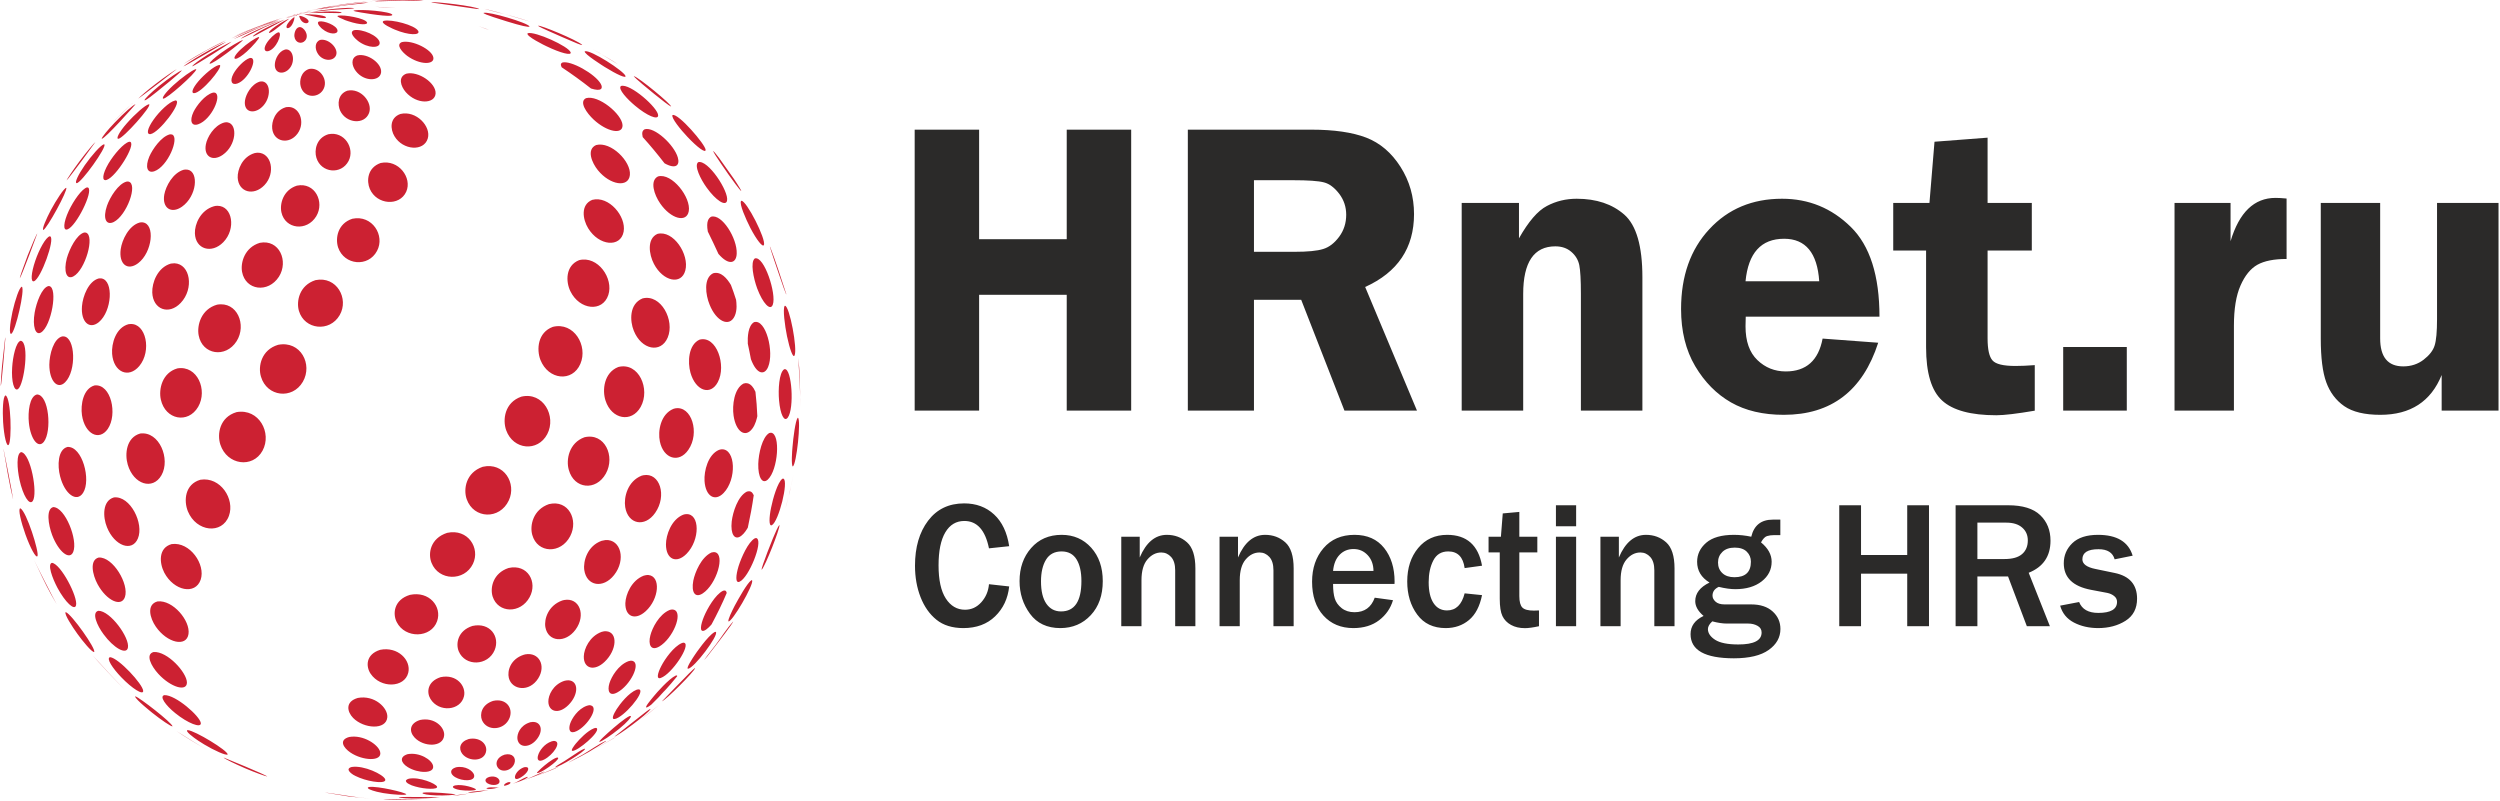
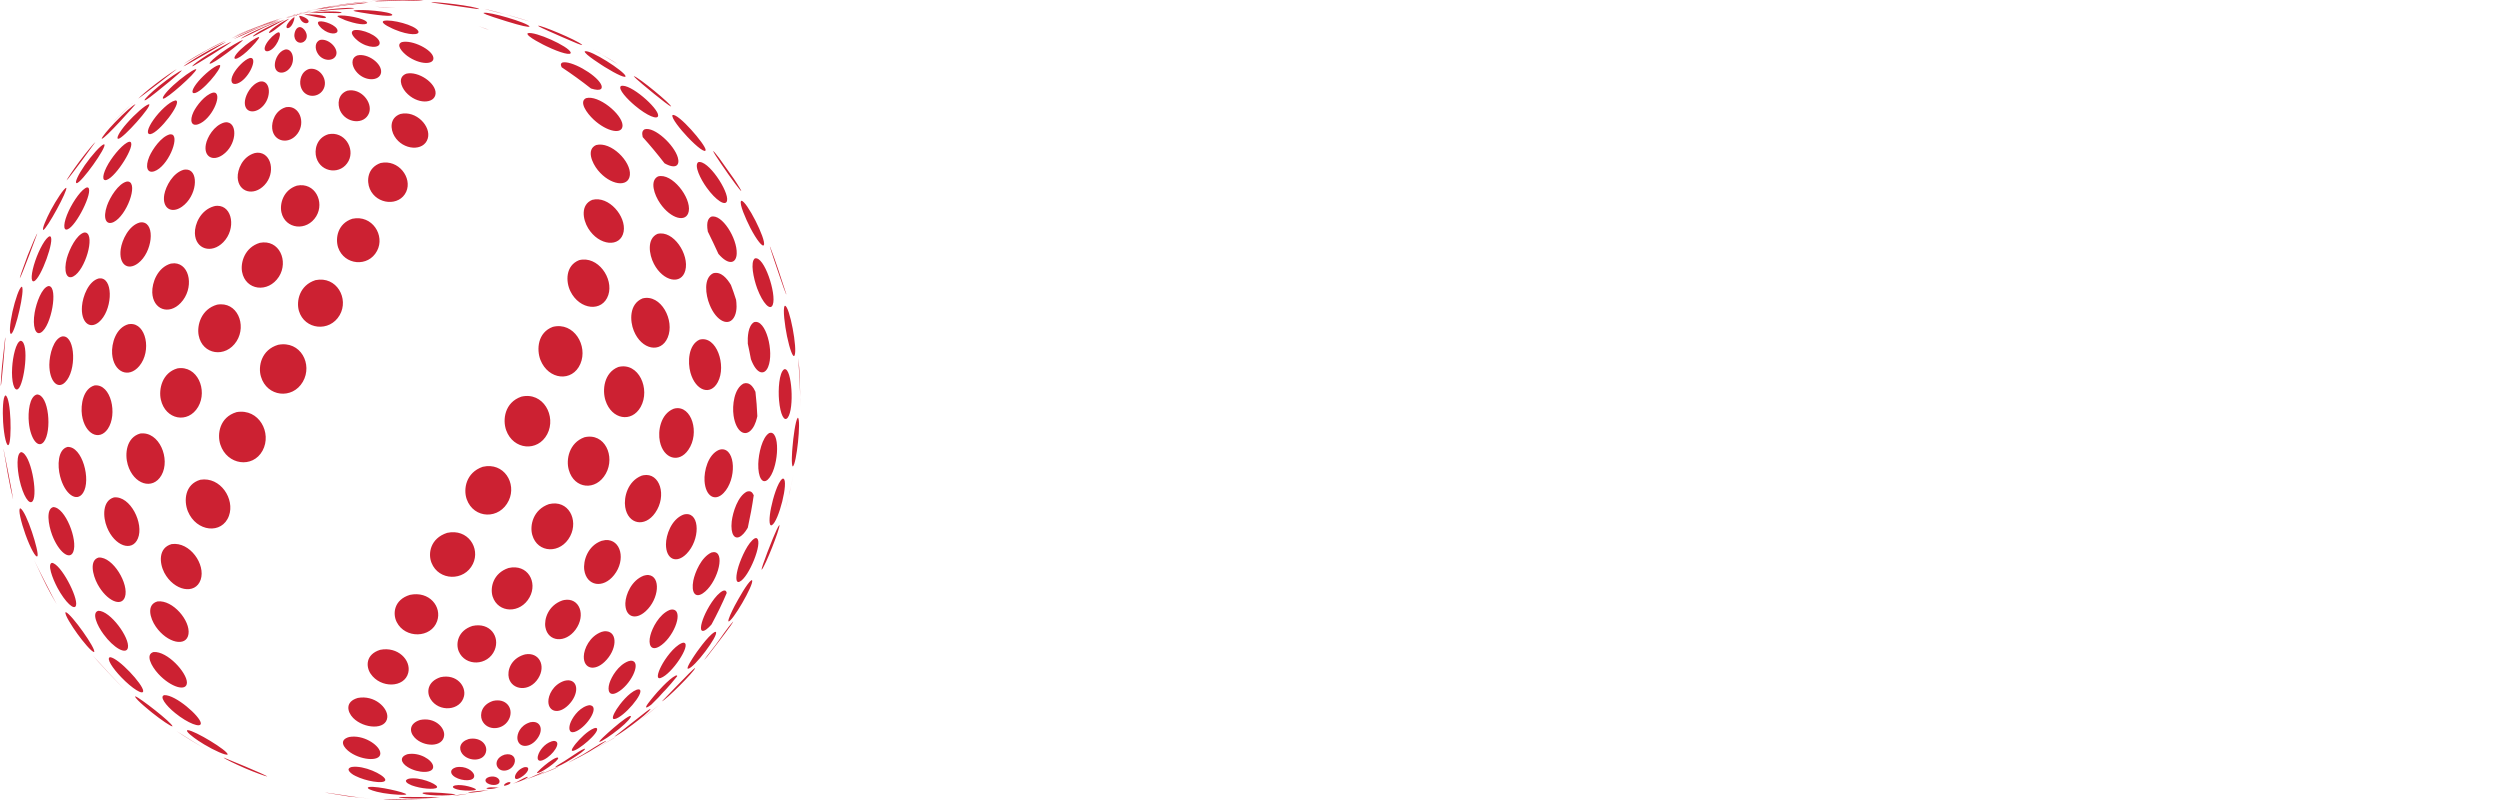
<svg xmlns="http://www.w3.org/2000/svg" width="1118" height="358" viewBox="0 0 1118 358" fill="none">
  <path fill-rule="evenodd" clip-rule="evenodd" d="M133.119 6.539C133.537 6.47 134.024 6.329 134.443 6.259C133.886 6.398 133.326 6.539 132.767 6.608C132.838 6.608 132.977 6.539 133.119 6.539ZM133.05 6.539C134.307 6.329 135.495 6.119 136.751 5.911C136.682 5.911 135.495 6.051 132.769 6.608C132.838 6.608 132.977 6.539 133.05 6.539ZM132.977 6.608C133.816 6.47 134.725 6.47 135.633 6.329C135.495 6.329 134.584 6.398 132.838 6.678C132.838 6.608 132.908 6.608 132.977 6.608ZM132.838 6.608C134.165 6.678 134.165 6.678 134.235 6.678C134.165 6.678 133.814 6.539 132.767 6.608H132.838ZM132.697 6.608C132.488 6.888 132.559 7.096 132.697 7.029C132.838 7.096 132.908 6.888 132.697 6.608C132.767 6.608 132.767 6.608 132.697 6.608ZM132.628 6.678C131.72 7.098 131.302 7.376 131.233 7.516C131.233 7.516 131.371 7.447 131.582 7.306C132 7.096 132.349 6.819 132.769 6.608C132.697 6.608 132.628 6.678 132.628 6.678ZM132.488 6.678C130.812 7.306 129.974 7.727 129.763 7.797C130.044 7.727 130.322 7.585 130.601 7.447C131.3 7.165 132 6.888 132.697 6.608C132.697 6.608 132.559 6.678 132.488 6.678ZM132.419 6.678C130.044 7.447 128.716 8.007 128.647 8.007C130.043 7.585 131.371 7.027 132.767 6.539C132.628 6.608 132.559 6.678 132.419 6.678ZM132.349 6.749C129.486 7.585 127.949 8.146 127.878 8.215C129.486 7.727 131.089 7.165 132.767 6.678C132.628 6.608 132.488 6.678 132.349 6.749ZM132.349 6.678C129.414 7.516 127.6 8.076 127.459 8.146C129.206 7.655 130.951 7.096 132.697 6.608C132.628 6.608 132.488 6.678 132.349 6.678ZM132.349 6.678C129.276 7.447 127.529 8.007 127.529 8.007C129.276 7.585 131.023 7.027 132.767 6.608C132.628 6.608 132.488 6.678 132.349 6.678ZM132.419 6.678C129.625 7.306 128.018 7.797 128.018 7.797C129.625 7.447 131.161 6.959 132.767 6.608C132.628 6.608 132.488 6.678 132.419 6.678ZM149.251 4.374C158.263 3.814 158.263 3.814 158.402 3.744C157.493 2.906 143.034 4.512 139.612 5.279C142.895 5.144 146.039 4.584 149.251 4.374ZM145.13 5.77C152.257 5.911 152.257 5.911 152.745 5.701C152.745 5.701 152.745 5.631 152.745 5.562C150.718 4.653 140.171 5.351 138.075 5.841C138.285 5.911 138.496 5.841 138.704 5.841C140.24 5.77 141.918 5.701 145.13 5.77ZM140.101 7.306C145.9 8.703 145.828 7.866 145.759 7.727C145.271 6.608 137.656 6.19 136.121 6.47C136.19 6.539 136.19 6.539 136.608 6.608C137.867 6.819 138.637 6.957 140.101 7.306ZM134.514 8.912C135.771 10.8 137.867 10.66 138.006 9.682C138.147 8.286 134.655 6.957 133.886 7.096C133.606 7.237 134.376 8.703 134.514 8.912ZM128.788 10.38C127.738 11.847 128.018 12.825 128.926 12.545C130.953 12.055 131.862 7.866 131.651 7.655H131.582C131.161 7.866 129.625 9.123 128.788 10.38ZM123.2 11.778C120.963 13.315 119.986 14.502 120.335 14.71C120.404 14.71 120.822 14.852 122.57 13.594C122.57 13.594 129.276 8.355 129.345 8.355C128.857 8.425 125.783 9.961 123.2 11.778ZM118.449 12.756C115.585 14.22 113.282 15.758 113.071 16.247C113.21 16.316 113.351 16.316 114.678 15.619C114.819 15.547 127.18 8.843 127.249 8.773C127.041 8.773 122.849 10.449 118.449 12.756ZM115.098 13.314C111.255 15.062 108.53 16.596 107.833 17.155C108.043 17.224 108.043 17.224 108.53 16.945C111.814 15.48 114.958 13.802 118.172 12.265C120.686 11.078 123.269 10.169 125.786 8.984C125.085 9.192 120.265 10.939 115.098 13.314ZM113.21 13.384C108.53 15.341 105.109 17.085 104.549 17.435C104.759 17.366 104.97 17.294 105.109 17.224C109.09 15.619 112.861 13.662 116.843 12.055C119.495 10.939 122.221 10.169 124.873 8.984C124.106 9.333 118.938 11.008 113.21 13.384ZM112.792 13.105C107.833 15.062 104.272 16.737 103.502 17.155C103.712 17.084 103.712 17.084 105.18 16.457C107.276 15.547 110.837 14.012 114.888 12.407C118.1 11.148 121.381 10.172 124.527 8.984C124.527 8.984 119.357 10.521 112.792 13.105ZM114.118 12.335C108.879 14.292 104.901 16.178 104.828 16.178C113 12.825 113 12.825 124.945 8.703C124.945 8.703 120.265 10.03 114.118 12.335ZM173.348 3.396C174.605 3.466 175.863 3.537 177.123 3.606C174.048 3.327 170.973 3.187 167.902 3.048C169.719 3.187 171.532 3.327 173.348 3.396ZM165.667 6.259C175.096 7.655 175.514 6.888 175.445 6.608C174.957 5.144 161.196 3.953 158.194 4.723L158.123 4.792C158.123 4.933 158.263 5.144 165.667 6.259ZM155.679 9.472C161.406 11.357 164.548 11.078 164.131 10.029C163.361 8.142 153.653 6.467 151.139 7.027C150.859 7.165 150.3 7.376 153.514 8.633C153.791 8.843 154.63 9.123 155.679 9.472ZM144.084 12.894C147.365 15.688 151.208 15.408 150.928 13.592C150.649 11.357 144.851 9.123 142.685 9.61C141.01 10.239 144.014 12.894 144.084 12.894ZM131.651 16.316C132 19.251 134.933 19.949 136.469 18.133C138.496 15.758 135.84 11.847 133.814 12.124C133.744 12.124 133.675 12.124 133.606 12.196C132.141 12.614 131.51 14.921 131.651 16.316ZM119.147 19.459C117.681 21.904 118.379 23.233 119.917 22.884C123.549 21.973 126.202 15.197 124.804 14.502C124.665 14.431 124.455 14.431 124.316 14.502C122.92 14.99 120.406 17.366 119.147 19.459ZM107.623 22.114C104.901 24.698 104.272 26.306 105.319 26.306C106.227 26.306 108.253 24.978 110.417 23.023C112.792 20.857 116.286 16.945 115.868 16.596C115.796 16.527 115.727 16.596 115.585 16.596C114.188 16.945 110.278 19.6 107.623 22.114ZM98.684 23.79C96.239 25.607 93.586 27.841 93.725 28.47C94.913 29.098 108.043 18.9 108.602 17.992C108.602 17.992 108.53 17.992 108.461 17.923C107.343 18.273 102.664 20.927 98.684 23.79ZM92.745 24.559C89.323 26.722 86.459 28.82 85.972 29.588L86.041 29.657C87.09 29.377 103.433 19.11 103.571 18.621C102.874 18.902 97.846 21.416 92.745 24.559ZM90.092 24.421C86.041 26.794 82.619 29.098 81.99 29.729C82.757 29.588 101.057 18.833 101.129 18.764C100.29 18.972 95.47 21.275 90.092 24.421ZM90.931 23.233C86.041 25.957 82.408 28.331 82.059 28.61C85.413 26.725 88.694 24.628 92.05 22.743C95.052 21.067 98.194 19.741 101.129 17.995C100.849 18.133 96.516 20.091 90.931 23.233ZM176.563 13.243C182.918 15.898 188.018 15.829 187.041 13.871C185.645 11.218 175.027 8.494 171.604 9.333C169.436 10.311 176.283 13.105 176.563 13.243ZM160.149 18.343C164.548 21.696 170.068 21.696 169.788 19.041C169.436 15.967 161.755 12.756 158.263 13.525C155.818 14.502 158.892 17.366 160.149 18.343ZM141.849 23.512C143.873 27.492 149.112 27.702 150.3 24.701C151.488 21.555 146.878 17.085 143.176 17.855C140.731 18.761 140.869 21.696 141.849 23.512ZM122.92 28.541C122.57 32.451 125.922 33.5 128.578 31.473C132.21 28.682 131.513 22.605 128.367 22.114C128.018 22.045 127.669 22.114 127.39 22.186C124.596 23.023 123.059 26.445 122.92 28.541ZM104.41 32.941C102.525 36.502 103.782 38.179 106.157 37.341C110.906 35.665 115.027 26.863 112.513 25.957C112.233 25.886 111.952 25.886 111.673 25.957C109.231 26.725 105.878 30.288 104.41 32.941ZM88.763 36.294C85.9 39.645 85.482 41.672 86.739 41.672C90.089 41.672 99.381 30.425 98.402 29.17C98.263 29.028 98.054 29.028 97.846 29.098C95.68 29.588 91.277 33.361 88.763 36.294ZM77.449 38.179C73.747 41.602 72.28 43.906 72.979 44.117C74.375 44.465 87.647 32.662 87.785 30.986C87.716 30.986 87.644 30.916 87.575 30.916C86.041 31.266 81.013 34.896 77.449 38.179ZM70.954 38.598C67.391 41.533 64.599 44.257 64.599 44.886C64.949 44.886 65.367 44.886 69.977 41.184C70.465 40.835 81.362 32.033 81.294 31.473C80.381 31.684 75.563 34.827 70.954 38.598ZM69.487 37.621C65.576 40.624 62.571 43.277 61.802 44.117C62.082 44.117 78.986 31.055 79.053 30.916C78.497 31.194 74.166 33.988 69.487 37.621ZM217.213 12.894C217.701 13.032 218.261 13.243 218.751 13.382C217.142 12.756 215.536 12.194 213.93 11.637C214.977 12.055 216.095 12.476 217.213 12.894ZM182.082 24.978C187.737 29.098 194.235 29.028 193.814 25.816C193.395 22.183 184.314 17.715 179.706 18.83C176.912 19.949 179.706 23.162 182.082 24.978ZM159.1 31.753C162.802 36.644 169.857 36.432 170.416 32.451C170.973 28.471 164.479 23.72 159.869 24.77C156.585 25.957 157.424 29.588 159.1 31.753ZM134.445 38.528C135.771 43.768 141.988 44.117 144.433 40.276C147.157 35.943 143.107 29.868 138.216 30.845C134.584 32.033 133.816 36.083 134.445 38.528ZM109.58 44.814C108.812 49.704 112.722 51.102 116.286 48.589C121.315 44.956 121.384 37.133 117.472 36.432C116.984 36.363 116.494 36.432 116.147 36.502C112.371 37.69 109.998 42.159 109.58 44.814ZM86.529 50.053C84.643 54.035 85.621 56.618 88.627 55.571C94.564 53.544 99.381 42.649 96.17 41.461C95.818 41.323 95.4 41.392 95.121 41.461C91.629 42.439 87.927 47.187 86.529 50.053ZM68.647 53.547C65.925 57.388 65.295 60.251 67.322 59.972C71.232 59.273 81.29 46.071 78.776 44.956C78.636 44.884 78.427 44.884 78.288 44.956C75.704 45.512 71.232 49.843 68.647 53.547ZM56.775 55.082C53.072 59.273 51.816 62.137 52.935 62.067C55.099 61.929 68.09 47.329 66.693 46.63C66.623 46.63 66.554 46.63 66.554 46.63C64.947 46.98 60.336 51.03 56.775 55.082ZM51.396 54.733C48.183 58.085 45.599 61.229 45.459 62.065C46.717 62.416 60.475 46.839 60.547 46.7V46.63C59.709 46.77 55.377 50.541 51.396 54.733ZM59.08 46.282C55.657 49.635 51.048 53.965 47.834 57.457C52.653 52.288 57.195 48.027 59.499 45.933L59.08 46.282ZM181.45 41.184C186.41 46.841 194.445 46.492 194.792 41.882C195.142 37.202 187.11 31.684 181.733 32.941C177.818 34.408 179.216 38.598 181.45 41.184ZM152.116 49.494C154.769 55.222 163.013 55.921 165.039 50.542C166.783 45.864 161.406 39.227 155.331 40.555C150.998 42.09 150.859 46.7 152.116 49.494ZM121.733 57.527C122.362 63.463 129.276 64.861 133.05 59.761C136.821 54.663 133.816 47.118 128.228 47.888C128.018 47.888 127.808 47.957 127.6 48.027C122.989 49.494 121.381 54.453 121.733 57.527ZM92.046 64.653C91.068 69.962 95.048 72.407 99.59 69.264C105.736 65.002 106.365 55.571 101.824 54.735C101.196 54.594 100.637 54.735 100.218 54.804C95.68 56.131 92.607 61.439 92.046 64.653ZM66.764 70.031C64.808 74.708 65.856 77.643 68.998 76.596C75.075 74.497 80.312 61.647 77.03 60.181C76.61 60.041 76.191 60.041 75.842 60.112C72.071 61.16 68.23 66.677 66.764 70.031ZM48.532 73.102C45.737 77.85 45.389 81.275 47.764 80.434C52.025 78.969 60.756 64.861 58.312 63.463C58.171 63.394 57.961 63.394 57.753 63.394C55.307 64.022 51.047 68.912 48.532 73.102ZM37.916 73.871C34.913 78.202 33.236 81.835 34.283 81.904C36.241 81.973 47.973 65.628 46.646 64.582C46.646 64.582 46.576 64.582 46.506 64.512C45.041 64.861 40.85 69.679 37.916 73.871ZM35.471 72.263C32.468 76.316 29.954 80.088 29.744 80.717C30.372 80.368 42.665 63.674 42.665 63.535C42.177 63.814 38.825 67.793 35.471 72.263ZM176.422 60.949C180.195 67.237 189.553 67.866 191.3 61.929C192.905 56.549 186.13 49.284 179.077 50.961C174.118 52.706 174.536 57.876 176.422 60.949ZM141.5 70.587C143.596 77.363 152.603 78.272 155.887 71.983C158.822 66.327 154.002 58.504 146.808 60.038C141.431 61.718 140.45 67.234 141.5 70.587ZM106.296 79.459C106.645 85.955 113.42 87.841 118.241 82.813C123.408 77.432 121.453 68.215 115.167 68.284C114.747 68.284 114.188 68.423 113.772 68.494C108.323 70.169 106.157 75.896 106.296 79.459ZM73.468 87.002C72.42 93.01 76.542 95.804 81.362 92.451C88.068 87.702 88.976 76.945 84.017 75.898C83.388 75.758 82.757 75.828 82.2 75.898C77.309 77.293 74.166 83.231 73.468 87.002ZM47.834 92.033C45.947 97.549 47.346 100.971 50.836 99.296C56.634 96.43 61.873 82.252 57.473 81.206C57.192 81.135 56.843 81.206 56.634 81.206C52.932 82.114 49.162 88.19 47.834 92.033ZM30.722 94.337C28.347 99.435 28.067 103.346 30.164 102.577C34.074 101.25 41.758 85.745 39.454 83.928C39.313 83.857 39.104 83.789 38.965 83.789C36.659 84.349 32.887 89.726 30.722 94.337ZM22.76 93.918C20.663 97.898 18.708 102.369 19.336 102.857C20.872 102.577 30.583 84.767 29.604 83.997C28.627 84.138 25.203 89.378 22.76 93.918ZM265.479 53.475C271.416 58.994 278.538 60.392 278.401 55.99C278.192 51.03 267.575 42.3 262.057 43.906C258.773 45.512 262.406 50.612 265.479 53.475ZM165.385 84.487C168.459 91.612 178.659 92.382 181.661 85.747C184.457 79.528 178.238 71.147 170.208 72.894C164.269 74.99 163.851 80.926 165.385 84.487ZM125.853 94.965C127.529 102.508 137.237 103.626 141.428 96.71C145.269 90.355 140.869 81.344 132.767 83.02C126.623 84.978 125.015 91.193 125.853 94.965ZM87.157 104.325C87.367 111.449 94.63 113.683 99.869 108.305C105.667 102.367 103.99 92.03 97.216 92.03C96.727 92.03 96.098 92.099 95.68 92.238C89.602 93.987 87.019 100.343 87.157 104.325ZM53.98 111.449C53.072 118.086 56.985 121.298 61.734 117.736C68.16 112.916 69.558 100.066 63.759 99.437C63.41 99.367 62.923 99.437 62.502 99.506C57.613 100.83 54.539 107.328 53.98 111.449ZM29.883 115.5C28.347 121.368 29.744 125.279 32.818 123.602C38.126 120.807 42.526 105.443 38.475 104.045C38.264 103.975 37.916 103.975 37.638 103.975C34.214 104.953 31.071 111.311 29.883 115.5ZM15.774 116.618C13.887 122.134 13.609 126.327 15.215 125.767C18.288 124.648 24.715 106.839 22.479 105.722C22.409 105.722 22.339 105.722 22.269 105.652C20.454 106.071 17.45 111.656 15.774 116.618ZM12.422 114.104L9.627 121.788C8.998 123.673 8.858 124.161 8.858 124.44C9.487 123.883 16.682 104.534 16.682 104.396C16.613 104.465 16.403 104.606 15.144 107.539L12.422 114.104ZM267.364 76.106C272.811 82.813 281.054 84.069 281.683 78.272C282.311 72.263 273.229 63.114 266.595 64.861C262.126 66.816 264.71 72.825 267.364 76.106ZM151.208 110.681C153.933 118.645 164.687 119.622 168.6 112.218C172.302 105.373 166.504 95.942 157.562 97.829C150.928 99.994 149.881 106.628 151.208 110.681ZM108.251 121.577C109.788 129.89 119.917 131.216 124.737 123.743C129.137 116.826 124.945 106.908 116.212 108.585C109.438 110.612 107.484 117.385 108.251 121.577ZM68.09 130.798C68.37 138.41 75.494 141.065 80.802 135.478C86.879 129.12 85.133 118.014 78.007 117.734C77.519 117.734 76.89 117.804 76.401 117.875C70.394 119.622 67.95 126.467 68.09 130.798ZM36.659 136.942C36.101 143.928 39.942 147.559 44.202 144.066C50.069 139.179 50.909 125.487 45.391 124.51C45.041 124.44 44.553 124.51 44.202 124.51C39.592 125.697 37.009 132.473 36.659 136.942ZM15.495 139.808C14.447 145.953 15.845 150.214 18.359 148.677C22.97 145.884 26.044 128.63 21.992 127.932C21.853 127.932 21.712 127.932 21.643 127.932C18.708 128.63 16.263 135.336 15.495 139.808ZM5.578 139.387C4.32 145.185 4.041 149.654 5.018 149.305C6.905 148.467 11.306 129.189 9.768 128.212C8.649 128.423 6.763 134.148 5.578 139.387ZM295.232 90.983C299.98 97.898 307.036 99.786 308.015 94.475C309.134 88.329 300.471 77.155 294.254 78.9C290.483 80.786 292.507 87.074 295.232 90.983ZM263.032 102.09C267.852 109.984 277.491 110.892 278.889 103.626C280.146 96.782 272.252 87.42 264.848 89.378C259.543 91.542 260.587 98.108 263.032 102.09ZM133.678 139.038C136.19 147.489 147.436 148.677 151.906 140.924C156.167 133.591 150.58 123.325 141.08 125.279C133.886 127.583 132.419 134.708 133.678 139.038ZM88.835 149.937C90.442 158.667 100.918 160.273 105.806 152.59C110.417 145.327 106.086 134.638 97.076 136.245C89.954 138.272 87.997 145.465 88.835 149.937ZM50.138 158.247C50.766 166.417 57.473 169.422 62.293 163.695C67.95 156.92 65.295 144.419 58.242 144.906C58.032 144.906 57.683 144.978 57.473 144.978C51.814 146.511 49.79 153.636 50.138 158.247ZM22.06 163.067C22.06 170.33 25.692 174.381 29.115 170.958C34.283 165.86 33.726 150.704 28.418 150.424C28.277 150.424 28.067 150.424 27.859 150.424C23.947 151.401 22.13 158.385 22.06 163.067ZM5.438 164.324C5.017 170.679 6.345 175.289 8.092 173.963C10.815 171.936 13.329 153.079 9.28 152.382C7.113 152.867 5.716 159.642 5.438 164.324ZM0.547 168.234L0.339 172.006C0.339 172.216 0.339 172.495 0.339 172.703C0.758 172.006 2.435 151.122 2.435 150.912C2.364 150.981 2.364 151.052 2.224 151.75C1.735 156.709 0.827 163.275 0.547 168.234ZM292.438 118.014C296.558 125.908 304.729 127.583 306.476 120.949C308.363 113.825 301.097 102.718 293.974 104.604C289.226 106.769 290.203 113.756 292.438 118.014ZM255.071 130.238C259.191 138.69 269.461 139.736 272.042 131.914C274.487 124.51 267.364 114.243 258.983 116.339C252.836 118.784 252.975 125.978 255.071 130.238ZM116.704 168.444C119.357 177.455 130.743 178.781 135.422 170.749C139.963 162.926 134.445 152.24 124.386 154.195C116.843 156.43 115.306 163.903 116.704 168.444ZM71.931 178.712C73.958 187.722 84.086 189.677 88.625 181.924C92.956 174.451 88.273 163.275 79.334 164.74C72.49 166.7 70.884 174.102 71.931 178.712ZM36.659 185.695C37.916 194.008 44.272 197.43 48.183 191.844C52.654 185.348 49.72 171.588 42.317 172.354C37.217 173.752 35.96 180.946 36.659 185.695ZM12.911 189.049C13.678 196.453 17.102 200.783 19.616 197.571C23.248 192.891 21.921 176.478 16.544 176.405C13.191 177.175 12.422 184.23 12.911 189.049ZM1.387 188.7C1.806 195.195 2.992 200.085 3.901 198.899C5.296 197.152 5.018 178.083 2.504 176.826C1.247 177.035 1.106 183.878 1.387 188.7ZM317.305 136.175C320.307 143.788 326.175 146.511 328.551 141.344C329.807 138.62 329.32 135.267 329.178 134.079C328.481 131.844 327.711 129.607 326.875 127.445C325.128 124.51 322.403 121.226 318.912 122.206C314.512 124.371 315.558 131.914 317.305 136.175ZM283.428 147.907C286.85 156.43 295.512 158.177 298.584 150.981C301.869 143.297 295.583 131.355 287.339 133.451C281.265 135.965 281.683 143.648 283.428 147.907ZM241.661 160.901C245.222 169.981 255.979 171.027 259.543 162.718C263.034 154.616 256.677 143.859 247.249 146.163C240.402 148.677 239.914 156.289 241.661 160.901ZM98.545 198.828C101.547 207.977 113.002 209.582 117.404 201.551C121.733 193.586 115.796 182.552 105.808 184.299C98.194 186.535 97.009 194.148 98.545 198.828ZM57.123 207.769C59.709 216.637 68.299 219.362 72.211 212.518C76.331 205.255 71.232 192.75 62.711 193.869C56.495 195.613 55.728 203.017 57.123 207.769ZM26.88 213.008C28.906 220.97 34.283 224.881 37.147 220.412C40.85 214.683 36.798 199.456 30.162 199.875C25.831 200.994 25.623 208.257 26.88 213.008ZM8.72 214.545C10.256 221.6 13.12 226.207 14.657 224.045C16.962 220.691 13.749 202.81 9.487 202.181C7.183 202.738 7.673 209.724 8.72 214.545ZM5.787 222.995C5.787 223.065 5.856 223.134 5.856 223.206C5.716 221.458 1.665 200.994 1.595 200.855V201.064C2.714 207.628 4.179 216.499 5.787 222.995ZM308.782 166.7C311.089 174.799 317.724 177.105 321.004 170.889C324.987 163.485 320.448 149.865 312.834 151.892C307.806 154.195 307.457 161.949 308.782 166.7ZM270.788 179.13C273.511 187.583 282.45 189.189 286.501 181.995C290.972 174.033 285.662 161.807 276.513 164.114C270.087 166.628 269.25 174.451 270.788 179.13ZM226.362 192.401C229.506 201.203 240.473 202.25 244.732 194.148C248.924 186.116 242.916 175.079 233.139 177.385C225.665 179.969 224.687 187.722 226.362 192.401ZM84.014 228.652C87.788 237.873 99.312 239.13 102.383 230.679C105.109 223.206 98.612 213.077 89.602 214.545C82.619 216.568 82.129 223.972 84.014 228.652ZM47.834 235.777C51.187 244.159 59.08 247.024 61.664 240.805C64.459 234.168 58.312 221.669 50.978 222.436C45.739 223.903 45.947 231.166 47.834 235.777ZM23.317 239.269C26.182 246.813 31.14 250.723 32.747 246.813C34.912 241.572 29.184 226.836 23.807 226.767C20.524 227.605 21.573 234.589 23.317 239.269ZM11.375 238.992C13.609 245.207 16.123 249.746 16.753 248.7C17.662 247.162 11.794 228.442 9.07 227.323C7.951 227.464 9.418 233.541 11.375 238.992ZM328.06 185.905C329.109 193.033 333.23 195.893 336.373 191.772C337.909 189.818 338.469 187.024 338.677 186.116C338.538 182.483 338.258 178.923 337.839 175.22C335.813 170.54 333.299 171.307 332.529 171.519C328.339 173.681 327.362 181.226 328.06 185.905ZM295.093 197.43C296.699 205.183 303.613 207.279 307.806 201.203C313.113 193.59 309.27 181.295 301.938 182.624C301.727 182.693 301.378 182.763 301.17 182.832C295.373 185.208 294.115 192.822 295.093 197.43ZM254.373 210.142C256.746 218.734 266.526 219.712 270.926 211.819C275.256 204.065 270.439 193.379 261.357 195.544C254.442 198.058 253.044 205.601 254.373 210.142ZM208.692 223.203C211.834 232.145 223.499 232.493 227.55 223.762C231.114 216.148 225.387 206.579 215.887 208.744C208.343 211.33 207.155 218.734 208.692 223.203ZM73.468 256.101C77.799 264.274 87.367 266.161 89.743 259.244C92.05 252.468 84.926 242.132 76.751 243.32C70.745 244.997 71.232 251.771 73.468 256.101ZM43.643 261.271C47.624 268.605 54.259 271.678 55.866 266.999C57.821 261.342 50.556 248.91 44.132 249.326C39.942 250.446 41.339 257.009 43.643 261.271ZM25.692 262.876C29.186 269.372 33.377 273.285 34.005 270.701C34.913 266.999 27.229 252.191 23.248 251.701C21.083 252.191 23.387 258.546 25.692 262.876ZM22.829 265.811L25.344 270.211C23.526 266.929 16.334 252.822 15.215 250.377C17.45 255.054 20.315 261.342 22.829 265.811ZM315.068 215.101C315.488 221.876 319.679 224.532 323.588 220.481C329.528 214.334 328.969 200.783 322.822 200.922C322.403 200.922 321.913 201.063 321.496 201.203C316.607 203.297 314.791 210.632 315.068 215.101ZM279.587 226.767C280.845 234.52 288.389 235.986 292.997 229.35C298.376 221.669 295.093 211.191 287.758 212.518C287.479 212.587 287.201 212.657 286.919 212.728C280.703 215.173 278.889 222.364 279.587 226.767ZM238.028 239.2C240.332 247.509 250.809 247.86 255.002 239.757C258.773 232.493 254.232 223.344 245.501 225.438C238.377 227.883 236.84 235.009 238.028 239.2ZM192.977 251.701C196.19 259.803 207.644 260.082 211.485 252.189C214.908 245.133 209.251 236.264 199.961 238.291C192.418 240.736 191.3 247.581 192.977 251.701ZM69.696 280.268C74.795 287.603 83.386 289.489 84.294 283.552C85.202 277.615 77.309 268.184 70.464 268.952C65.435 270.281 66.972 276.358 69.696 280.268ZM46.298 283.621C50.769 289.769 56.495 292.98 57.195 289.699C58.171 285.297 49.3 273.074 43.992 273.146C40.85 273.913 43.433 279.781 46.298 283.621ZM34.633 283.483C36.937 286.694 41.059 291.723 42.106 291.582C43.085 290.256 31.978 274.611 29.464 273.772C29.394 273.772 29.325 273.772 29.325 273.772C28.695 274.68 32.258 280.199 34.633 283.483ZM327.221 233.191C326.595 238.919 328.547 241.854 331.483 239.618C332.88 238.568 333.858 236.893 334.417 235.985C335.467 231.235 336.375 226.346 337.073 221.456C336.303 219.85 335.536 219.429 333.999 219.85C329.948 221.876 327.711 229.07 327.221 233.191ZM297.818 243.46C297.818 250.164 302.497 252.26 307.036 247.65C313.113 241.434 313.044 229.63 306.897 229.909C306.476 229.909 305.919 230.05 305.501 230.189C300.191 232.354 297.818 239.269 297.818 243.46ZM261.287 254.915C262.336 262.109 269.738 263.367 274.628 257.15C280.008 250.375 277.701 241.084 270.788 241.506C270.3 241.575 269.6 241.714 269.04 241.854C262.754 244.086 260.727 250.862 261.287 254.915ZM220.288 266.719C222.729 274.331 232.786 274.541 236.84 267.068C240.542 260.362 236.001 252.05 227.41 254.008C220.495 256.312 219.1 262.807 220.288 266.719ZM177.4 278.175C181.174 285.717 192.839 285.438 195.491 277.754C197.726 271.328 191.998 264.203 183.336 266.019C176.142 268.187 175.514 274.47 177.4 278.175ZM70.814 301.361C76.331 307.37 83.596 309.534 83.596 305.205C83.527 300.733 74.865 291.164 68.719 291.582C64.876 292.562 67.601 297.87 70.814 301.361ZM54.259 302.899C59.08 307.929 64.108 311.07 64.039 308.977C63.899 305.975 53.003 294.24 49.231 293.888C47.346 294.31 50.347 298.847 54.259 302.899ZM55.728 308.348C52.375 305.136 43.573 295.636 41.408 293.052C45.669 297.729 51.257 303.879 55.728 308.348ZM310.04 259.664C309.062 264.972 310.878 267.558 314.229 265.391C320.448 261.342 324.43 247.93 319.748 246.952C319.188 246.813 318.629 247.024 318.142 247.091C313.603 249.187 310.807 255.891 310.04 259.664ZM279.656 269.724C279.518 275.799 284.056 277.615 288.738 273.357C294.813 267.838 295.583 257.709 289.996 257.15C289.226 257.081 288.458 257.291 287.9 257.43C282.38 259.523 279.795 265.881 279.656 269.724ZM243.895 280.478C245.084 287.116 252.834 287.742 257.375 281.596C262.195 275.032 259.122 267.068 252.277 268.326C251.997 268.398 251.646 268.464 251.438 268.536C245.153 270.771 243.265 276.845 243.895 280.478ZM205.13 291.233C207.996 298.15 218.192 297.87 221.195 290.746C223.71 284.74 219.169 278.175 211.277 279.919C204.71 282.015 203.733 287.811 205.13 291.233ZM165.736 301.292C170.208 307.929 180.893 307.647 182.569 300.874C183.967 295.215 177.892 288.999 169.998 290.605C163.5 292.634 163.571 298.081 165.736 301.292ZM78.358 318.895C83.945 323.436 90.023 325.808 89.812 323.366C89.463 320.293 78.566 310.723 73.537 310.862C71.093 311.352 74.097 315.472 78.358 318.895ZM68.16 318.826C71.932 321.828 76.47 324.97 77.17 324.831C76.89 323.156 62.293 311.84 60.547 311.418C60.475 311.418 60.475 311.418 60.406 311.418C60.475 312.75 68.09 318.753 68.16 318.826ZM314.791 275.799C313.323 279.362 312.695 282.854 314.93 282.015C316.189 281.527 317.725 279.783 318.213 279.221C320.656 274.68 322.962 270.001 324.989 265.183C324.71 263.856 324.01 263.995 323.311 264.205C319.889 265.881 316.256 272.238 314.791 275.799ZM290.832 284.18C289.783 288.232 291.042 291.304 294.811 289.139C300.889 285.579 305.569 274.265 301.517 272.728C300.751 272.446 300.122 272.587 299.421 272.797C294.744 274.753 291.671 280.827 290.832 284.18ZM261.077 293.54C260.938 299.056 265.829 300.315 270.366 295.985C275.955 290.674 276.375 282.644 271.065 282.292C270.297 282.223 269.6 282.433 269.04 282.574C263.66 284.529 261.146 290.186 261.077 293.54ZM227.55 303.178C228.946 308.627 236.701 309.674 240.683 303.389C244.314 297.662 241.032 291.515 234.883 292.634C234.675 292.703 234.326 292.772 234.116 292.842C228.249 294.797 226.783 300.035 227.55 303.178ZM192.488 312.54C196.192 318.687 205.969 317.917 207.505 311.352C208.553 306.881 204.222 301.292 197.029 302.829C191.02 304.785 190.74 309.674 192.488 312.54ZM157.915 321.06C162.733 325.95 172.791 326.579 173.21 320.711C173.489 316.519 167.484 310.723 160.007 312.119C154.21 313.797 155.259 318.335 157.915 321.06ZM91.349 332.934C95.749 335.588 101.196 338.031 101.826 337.405C101.895 335.658 87.157 326.717 83.945 326.507C82.477 326.788 86.39 329.721 88.694 331.256C89.394 331.747 90.511 332.446 91.349 332.934ZM92.607 335.309C87.716 332.584 82.198 329.162 78.915 326.927C82.968 329.441 88.345 332.934 92.607 335.309ZM295.722 297.87C294.115 300.941 293.346 303.948 295.512 303.178C300.471 301.434 309.062 288.442 305.988 287.464C305.638 287.324 305.22 287.464 304.87 287.603C301.309 289.139 297.397 294.589 295.722 297.87ZM272.532 305.554C271.483 309.046 272.532 311.56 276.024 309.674C281.891 306.532 286.711 296.751 282.941 295.566C282.242 295.356 281.614 295.497 280.983 295.705C276.513 297.382 273.441 302.621 272.532 305.554ZM245.222 313.797C245.291 318.197 249.763 319.733 254.232 315.262C258.843 310.652 258.843 304.436 254.163 304.224C253.465 304.224 252.766 304.367 252.277 304.507C247.318 306.182 245.153 310.934 245.222 313.797ZM215.536 322.037C217.77 327.276 225.735 326.648 227.9 320.988C229.575 316.589 226.293 312.119 220.495 313.446C215.329 315.123 214.489 319.453 215.536 322.037ZM185.363 329.79C189.414 334.191 198.286 334.331 198.635 328.744C198.845 325.18 194.302 320.642 187.877 321.968C183.128 323.436 182.848 327.066 185.363 329.79ZM156.655 336.496C162.173 340.268 171.114 340.686 169.995 336.215C169.157 332.934 162.383 328.462 156.165 329.58C151.347 330.909 153.582 334.4 156.655 336.496ZM109.58 343.552C113.982 345.437 118.449 347.044 119.498 347.254C119.008 346.484 100.221 338.872 100.08 338.802H100.011C100.499 339.429 105.39 341.733 109.58 343.552ZM292.438 311.28C291.111 312.889 288.038 316.519 289.156 316.377C289.644 316.311 290.832 315.472 291.252 315.123C295.373 311.141 299.216 306.881 302.846 302.409C302.846 301.991 302.636 301.991 302.148 302.129C299.144 303.53 293.487 309.954 292.438 311.28ZM275.747 317.148C274.348 319.383 273.229 321.828 274.905 321.548C278.958 320.78 288.249 309.884 286.083 308.417C285.735 308.207 285.244 308.278 284.756 308.417C281.123 309.815 277.281 314.774 275.747 317.148ZM254.93 323.713C254.093 326.438 254.861 328.462 257.933 326.927C262.752 324.551 267.852 316.447 264.289 315.472C263.66 315.262 263.101 315.4 262.473 315.611C258.424 317.009 255.699 321.337 254.93 323.713ZM231.391 330.488C232.02 334.749 237.327 334.539 240.402 330.139C243.265 326.158 241.589 322.176 237.4 322.946C237.189 322.946 236.979 323.015 236.84 323.084C232.579 324.482 231.114 328.254 231.391 330.488ZM206.736 337.125C209.671 340.827 216.865 340.617 217.424 335.727C217.774 332.515 214.42 329.51 209.6 330.488C205.548 331.747 204.991 334.819 206.736 337.125ZM182.359 343.062C186.972 345.925 194.373 346.064 193.676 342.503C193.188 339.778 187.599 336.287 182.292 337.263C178.449 338.452 179.285 341.176 182.359 343.062ZM160.777 347.811C166.085 349.907 173.139 350.607 172.23 348.439C171.391 346.343 162.733 342.153 157.283 342.991C153.93 343.9 157.562 346.205 157.981 346.484C158.473 346.763 159.379 347.251 160.777 347.811ZM271.834 327.766C268.06 331.189 267.994 331.538 267.994 331.747C268.691 331.955 273.511 328.675 276.862 325.95C280.565 322.946 282.45 320.642 282.101 320.221C282.032 320.152 281.752 320.221 281.542 320.221C279.307 321.271 275.046 324.9 271.834 327.766ZM257.516 332.515C256.887 333.285 254.93 335.796 256.048 335.796C258.352 335.868 268.204 327.625 266.944 325.739C266.734 325.391 266.105 325.529 265.687 325.67C262.754 326.788 259.191 330.488 257.516 332.515ZM240.683 337.612C239.983 339.708 240.751 341.038 243.405 339.639C247.387 337.543 251.089 332.096 248.224 331.398C247.667 331.258 247.246 331.398 246.689 331.538C243.336 332.656 241.24 335.796 240.683 337.612ZM222.311 342.713C223.71 345.856 228.807 344.948 230.065 341.317C230.903 338.872 229.156 336.637 225.665 337.474C222.172 338.593 221.614 341.246 222.311 342.713ZM203.524 347.531C206.665 349.42 212.532 349.627 212.045 346.693C211.696 344.737 208.062 342.292 203.942 343.131C200.869 344.039 201.288 346.205 203.524 347.531ZM185.714 351.723C190.043 352.98 196.12 353.188 195.422 351.723C194.792 350.397 187.667 347.324 182.848 348.229C180.125 348.998 182.359 350.394 182.848 350.604C183.546 351.025 184.596 351.443 185.714 351.723ZM171.324 354.656C175.865 355.425 181.45 355.705 181.733 355.215C181.312 354.379 168.879 351.443 165.109 351.934C164.759 352.003 163.992 352.213 164.967 352.841C165.385 353.049 166.922 353.888 171.324 354.656ZM156.026 356.192L165.806 357.17C158.889 356.613 152.114 355.284 145.269 354.379C145.548 354.448 145.548 354.448 146.667 354.656L156.026 356.192ZM260.587 337.474C258.493 338.662 256.398 339.708 254.301 340.966C254.581 340.897 254.581 340.897 255.348 340.478C260.797 337.823 265.964 334.822 270.992 331.468L271.065 331.398C270.992 331.398 270.992 331.398 270.923 331.327C267.293 333.003 264.081 335.448 260.587 337.474ZM252.346 340.407C250.95 341.317 249.412 342.015 248.156 343.134C249.971 343.203 261.705 336.007 261.636 334.891C261.564 334.822 261.495 334.822 261.215 334.891C259.82 335.448 258.843 336.079 252.346 340.407ZM242.01 343.621C240.194 345.296 240.124 345.507 240.124 345.648C241.381 346.274 250.112 340.06 249.624 338.941C249.483 338.662 248.996 338.802 248.716 338.872C246.62 339.708 243.895 341.943 242.01 343.621ZM230.345 347.044C230.065 348.231 230.624 349.07 232.998 347.603C235.862 345.856 237.189 343.342 235.442 343.062C235.024 342.991 234.675 343.062 234.324 343.131C231.881 343.97 230.555 345.997 230.345 347.044ZM218.05 350.325C220.008 351.515 223.779 351.304 223.361 349.139C223.151 348.021 221.544 346.833 218.961 347.393C216.655 348.021 216.655 349.489 218.05 350.325ZM205.9 353.329C208.692 353.748 213.233 353.609 212.815 352.98C212.465 352.422 207.087 350.535 203.524 351.233C201.918 351.652 202.685 352.283 203.037 352.491C203.314 352.631 204.084 353.049 205.9 353.329ZM195.141 355.705C199.122 355.843 203.383 355.494 203.802 355.284C203.452 355.005 192.208 354.025 189.414 354.445C189.134 354.517 189.065 354.517 188.926 354.656C188.926 355.145 191.579 355.564 195.141 355.705ZM187.11 357.103C191.579 357.032 195.84 356.682 196.818 356.544C196.746 356.544 179.983 356.263 178.518 356.471C178.449 356.471 178.377 356.472 178.377 356.544V356.613C179.147 356.893 182.639 357.17 187.11 357.103ZM184.873 357.59C186.063 357.521 187.669 357.45 188.855 357.381C183.059 357.659 177.261 357.239 171.463 357.381C171.884 357.521 175.375 357.659 179.008 357.659L184.873 357.59ZM239.983 346.902C239.772 346.975 239.426 347.113 239.216 347.185L240.822 346.625L243.265 345.717C248.364 343.761 249.902 342.852 249.902 342.852H249.832C246.479 344.18 243.265 345.715 239.983 346.902ZM235.793 348.301C235.304 348.511 234.326 348.858 233.279 349.208L233.628 349.068C234.116 348.929 234.747 348.719 235.165 348.58C240.891 346.693 243.265 345.227 243.474 345.088C243.405 345.088 243.336 345.088 243.265 345.088C240.751 345.997 238.377 347.324 235.793 348.301ZM230.834 349.838C230.483 349.977 229.926 350.255 229.228 350.466C229.577 350.394 230.065 350.255 230.414 350.115C234.046 348.996 236.073 347.811 236.004 347.462C235.932 347.39 235.862 347.39 235.583 347.462C233.905 348.021 232.441 349.068 230.834 349.838ZM225.455 351.304C225.524 351.373 225.596 351.443 225.806 351.373C226.085 351.304 226.432 351.164 226.783 351.095C228.11 350.674 228.528 350.048 228.18 349.838C227.9 349.696 227.343 349.765 227.132 349.838C225.735 350.325 225.247 351.025 225.455 351.304ZM219.936 352.77C220.637 352.7 221.403 352.562 222.172 352.352C222.522 352.283 222.941 352.141 223.22 352.072C222.733 352.21 222.242 352.141 221.403 352.141C219.936 352.072 219.03 352.072 218.123 352.283C217.424 352.491 217.493 352.631 217.701 352.7C217.981 352.77 218.751 352.911 219.936 352.77ZM214.697 354.027C215.256 353.957 215.818 353.817 216.444 353.678L218.961 353.119L219.379 353.049C216.167 353.748 212.815 353.678 209.601 354.306C209.532 354.306 209.461 354.379 209.392 354.379V354.448C209.879 354.586 211.906 354.448 214.697 354.027ZM209.879 354.866C207.365 355.215 204.781 355.425 202.267 355.843H202.196C202.477 355.913 204.92 355.633 205.06 355.633C206.457 355.425 208.414 355.145 209.879 354.866ZM132.141 6.749C129.835 7.237 128.09 7.655 127.879 7.727C129.555 7.376 131.161 6.959 132.767 6.608C132.559 6.608 132.28 6.678 132.141 6.749ZM132.349 6.678C130.601 6.959 129.345 7.237 129.345 7.237C129.486 7.237 129.555 7.165 129.696 7.165C131.092 6.888 131.723 6.747 132.767 6.608C132.628 6.608 132.419 6.608 132.349 6.678ZM132.559 6.608C131.79 6.539 131.092 6.678 131.023 6.749C131.161 6.749 131.233 6.749 131.371 6.749C131.859 6.678 132.28 6.678 132.767 6.678C132.697 6.608 132.628 6.608 132.559 6.608ZM132.838 6.539C133.119 6.259 133.119 6.259 133.119 6.188C133.05 6.119 132.697 6.259 132.767 6.47C132.767 6.539 132.767 6.608 132.838 6.608C132.767 6.608 132.838 6.539 132.838 6.539ZM133.119 6.47C133.606 6.259 134.096 6.05 134.653 5.841C134.722 5.77 134.863 5.77 134.933 5.701C134.933 5.701 134.096 5.911 132.767 6.608C132.838 6.539 132.977 6.47 133.119 6.47ZM133.326 6.398C134.445 5.98 135.561 5.701 136.68 5.279C136.68 5.279 135.353 5.631 132.767 6.606C132.908 6.539 133.185 6.47 133.326 6.398ZM133.537 6.329C135.073 5.841 136.608 5.42 138.078 5.002C138.078 5.002 136.331 5.424 132.767 6.608C132.977 6.539 133.326 6.398 133.537 6.329ZM133.678 6.329C135.495 5.841 137.308 5.42 139.127 4.864C139.127 4.864 137.029 5.351 132.838 6.608C133.05 6.539 133.395 6.398 133.678 6.329ZM133.678 6.329C135.633 5.841 137.587 5.42 139.543 4.864C139.543 4.864 137.518 5.282 132.767 6.608C133.05 6.539 133.395 6.398 133.678 6.329ZM133.678 6.398C135.633 5.911 137.587 5.562 139.474 5.071C139.474 5.071 137.518 5.424 132.767 6.608C133.05 6.539 133.395 6.47 133.678 6.398ZM138.566 5.42C138.637 5.42 138.775 5.351 138.845 5.351C138.845 5.351 137.239 5.562 132.767 6.608C134.725 6.188 136.608 5.77 138.566 5.42ZM117.403 11.008C116.212 11.429 114.678 12.057 113.49 12.476C116.355 11.357 116.355 11.357 124.876 8.566C124.876 8.566 122.29 9.192 117.96 10.8L117.403 11.008ZM122.221 9.333C123.757 8.845 125.294 8.425 126.831 7.938C126.761 7.938 125.712 8.217 124.316 8.635C123.688 8.843 122.849 9.123 122.221 9.333ZM127.249 7.724C127.877 7.514 128.509 7.376 129.137 7.165C128.926 7.165 128.436 7.376 128.436 7.376C128.087 7.447 127.6 7.585 127.249 7.724ZM131.092 6.608C131.302 6.539 131.513 6.539 131.79 6.47C131.859 6.47 131.931 6.398 132 6.398L131.092 6.608ZM134.863 5.631L134.445 5.701C134.376 5.701 134.376 5.701 134.376 5.77H134.445C134.794 5.701 135.142 5.562 135.495 5.49L134.863 5.631ZM139.332 4.512L138.285 4.723C137.378 4.933 137.098 5.071 137.098 5.071C138.075 4.792 139.055 4.584 140.1 4.374L139.332 4.512ZM148.694 2.626C147.575 2.837 146.039 3.117 144.922 3.327C141.639 3.953 139.474 4.584 139.404 4.584C145.9 3.117 145.9 3.117 148.694 2.626ZM152.465 2.068C154.141 1.788 156.026 1.511 157.704 1.369C156.655 1.511 155.328 1.649 154.282 1.857C146.249 2.837 141.149 4.233 141.149 4.305C150.788 2.278 150.788 2.278 152.465 2.068ZM154.42 1.929C157.562 1.439 160.708 1.162 163.92 0.742C158.194 0.952 144.922 3.327 142.198 4.163C150.998 2.419 150.998 2.419 154.42 1.929ZM154.769 2.347C158.123 1.929 161.475 1.718 164.829 1.162C163.222 0.811 146.529 3.187 142.477 4.302C153.791 2.419 153.791 2.419 154.769 2.347ZM165.109 0.53C166.296 0.461 169.436 0.181 173.7 0.043C171.114 0.251 167.692 0.392 165.109 0.53ZM179.986 0.251C183.197 0.251 186.34 0.53 189.555 0.392C185.645 -0.306 168.671 0.112 167.553 0.603C171.673 0.603 175.796 0.321 179.986 0.251ZM204.571 2.765C213.791 4.092 213.791 4.092 214.348 4.092C213.16 2.765 193.883 0.599 192.836 1.021C193.188 1.162 193.188 1.162 196.677 1.647C198.075 1.857 201.007 2.278 204.571 2.765ZM228.599 7.096C232.233 8.146 234.606 8.843 237.33 9.751C231.463 7.935 223.569 5.631 217.566 4.163C217.283 4.094 216.937 4.025 216.657 3.953C220.564 5.144 224.616 5.98 228.599 7.096ZM226.573 9.543C233.139 11.567 236.561 12.335 236.84 11.847C236.004 10.169 218.401 5 216.236 5.77C216.234 5.98 216.375 6.398 226.573 9.543ZM251.297 16.527C257.933 19.462 259.679 20.091 260.308 20.16C260.308 20.16 260.308 20.091 260.308 20.021C257.933 17.855 241.52 11.08 240.609 11.498C240.891 11.847 241.24 12.124 251.297 16.527ZM244.314 20.647C250.669 23.72 255.63 24.978 255.21 23.443C254.373 20.717 239.146 13.871 236.004 14.852C234.606 15.967 244.244 20.647 244.314 20.647ZM272.811 26.514C273.511 26.935 274.907 27.772 276.444 28.82L267.994 23.651L264.989 21.973C268.132 23.72 270.926 25.398 272.811 26.514ZM270.297 29.868C276.024 33.431 280.075 35.176 279.728 33.988C279.169 31.892 264.012 22.043 261.497 22.951C260.869 24 270.227 29.798 270.297 29.868ZM264.291 39.575C268.901 41.043 269.807 39.575 268.691 37.549C266.246 33.08 255.14 26.863 251.44 27.98C250.881 28.329 250.532 28.679 251.161 30.075C255.699 33.08 260.03 36.222 264.291 39.575ZM292.579 42.02C295.581 44.465 299.354 47.4 300.122 47.679C300.26 46.63 285.662 34.619 283.498 34.057C283.498 34.057 283.498 34.057 283.428 34.057C283.779 34.827 290.483 40.345 292.579 42.02ZM283.987 47.259C289.295 51.728 294.254 53.825 294.323 51.66C294.465 48.378 281.752 37.13 277.701 38.459C276.095 39.717 280.703 44.535 283.987 47.259ZM307.387 61.16C311.856 65.909 315.558 68.633 315.558 67.027C315.488 64.653 303.266 50.473 300.752 51.451C299.98 52.567 304.383 58.016 307.387 61.16ZM297.189 73.035C302.356 75.898 304.103 73.802 303.126 70.449C301.52 64.792 292.648 56.549 288.32 57.806C287.201 58.435 286.991 59.343 287.412 61.298C290.832 65.071 294.044 68.981 297.189 73.035ZM325.756 77.995C327.221 80.09 330.784 84.978 331.483 85.465C331.483 85.327 331.483 85.047 329.597 82.114L328.27 80.088L321.636 70.726C320.099 68.703 319.26 67.724 318.981 67.514C318.981 67.514 318.981 67.514 318.912 67.514C319.119 68.633 325.687 77.853 325.756 77.995ZM316.045 83.931C320.097 89.588 324.499 92.451 325.125 89.798C326.105 85.676 316.533 71.147 312.205 72.545C310.32 74.079 313.254 80.088 316.045 83.931ZM335.533 101.88C338.4 107.398 341.122 110.749 341.611 109.563C342.73 107.118 333.789 89.588 331.554 89.798C331.483 89.798 331.414 89.868 331.414 89.868C330.504 91.123 333.506 97.898 335.533 101.88ZM321.284 113.545C325.898 118.923 329.317 117.804 329.456 113.403C329.738 106.628 322.822 95.453 318.003 96.92C316.954 97.549 315.697 98.878 316.536 103.557C318.142 106.839 319.75 110.122 321.284 113.545ZM348.387 122.763C350.134 127.862 351.18 130.864 351.599 131.703C351.599 131.634 351.599 131.494 351.599 131.425C349.575 125.136 346.85 116.754 344.474 110.541C344.333 110.259 344.333 110.259 344.264 110.189C344.474 111.311 347.478 120.11 348.387 122.763ZM338.608 128.981C341.122 135.685 344.544 139.248 345.593 136.245C347.34 131.565 341.752 114.243 337.56 115.569C335.464 117.177 336.929 124.371 338.608 128.981ZM351.948 150.352C353.205 156.36 354.672 160.201 355.301 159.013C356.766 156.289 353.067 136.734 351.04 136.734C350.971 136.734 350.901 136.804 350.901 136.804C349.993 138.13 350.971 145.535 351.948 150.352ZM335.813 160.622C338.4 167.536 341.891 167.955 343.497 164.114C346.293 157.479 342.519 142.461 337.211 144.066C334.487 145.673 334.276 150.773 334.415 153.708C334.907 156.011 335.393 158.318 335.813 160.622ZM357.677 172.983C357.887 177.175 357.956 180.876 357.956 181.993C357.818 176.685 357.746 169.632 357.399 164.321L356.979 160.061C357.117 161.6 357.397 167.536 357.677 172.983ZM348.387 178.992C348.944 185.346 350.691 188.91 352.299 186.744C355.301 182.693 354.113 164.673 350.901 165.091C350.832 165.091 350.691 165.163 350.622 165.163C348.387 166.766 347.966 174.242 348.387 178.992ZM354.393 200.013C354.251 201.34 353.764 208.118 354.534 208.606C356.209 207.838 358.305 187.722 356.837 186.813C356.766 186.813 356.766 186.885 356.696 186.885C355.722 188.14 354.742 195.613 354.393 200.013ZM339.097 207.417C338.956 213.495 340.914 216.71 343.359 214.472C347.969 210.214 349.154 193.939 344.823 193.52C344.544 193.52 344.266 193.59 343.985 193.659C340.845 195.544 339.238 202.81 339.097 207.417ZM352.718 221.735C351.948 224.881 351.458 226.694 351.25 227.395L353.136 220.132L354.883 212.031C354.323 214.752 353.554 218.313 352.718 221.735ZM344.823 227.047C343.915 231.446 343.776 235.568 345.175 234.868C348.246 233.263 352.787 215.032 350.342 214.054C350.203 213.985 349.992 214.054 349.854 214.126C347.758 215.661 345.663 222.854 344.823 227.047ZM343.218 246.882C341.471 251.424 340.634 254.008 340.561 254.705C340.561 254.705 340.634 254.705 340.703 254.705C342.38 252.75 348.597 236.965 348.597 234.868C348.527 234.868 348.527 234.868 348.457 234.868C347.34 236.125 343.916 245.066 343.218 246.882ZM330.295 253.168C329.038 257.291 328.758 260.993 330.715 260.154C334.907 258.338 341.262 242.414 338.469 240.736C338.189 240.527 337.839 240.666 337.56 240.736C334.556 242.411 331.554 249.257 330.295 253.168ZM328.547 270.909C327.362 273.216 325.407 277.198 325.756 277.895C327.362 278.316 337.07 261.62 336.37 259.595C336.301 259.384 336.163 259.454 335.951 259.523C334.138 260.783 330.366 267.556 328.547 270.909ZM320.097 288.301C318.421 290.538 316.605 292.703 314.999 295.007C315.138 294.937 315.138 294.937 315.766 294.171L316.256 293.611C319.399 289.56 323.657 284.111 326.662 279.919C327.642 278.524 327.781 278.244 327.852 278.034C327.852 278.034 327.852 278.034 327.852 277.964C324.917 281.177 322.683 284.879 320.097 288.301ZM310.599 293.052C309.901 294.098 306.479 299.2 307.736 299.058C310.46 298.708 321.357 284.253 320.166 282.646C320.028 282.505 319.817 282.574 319.609 282.646C316.536 284.253 310.807 292.701 310.599 293.052ZM301.451 307.996C296.281 313.307 296.281 313.307 296.001 313.656C297.957 312.889 310.32 300.525 310.878 298.778C310.807 298.778 310.738 298.778 310.738 298.778C309.76 299.477 307.806 301.434 301.451 307.996ZM294.675 311.629C296.001 310.305 296.979 309.256 298.028 307.996C296.91 309.256 295.791 310.441 294.675 311.629ZM286.224 322.037L294.744 315.262C291.878 317.637 289.226 319.802 286.224 322.037ZM280.496 324.9C274.838 329.372 274.838 329.372 274.768 329.441C276.026 329.302 289.436 319.523 290.903 317.15C290.903 317.15 290.903 317.078 290.834 317.009C290.763 317.009 290.763 317.009 290.693 317.078C289.716 317.637 289.716 317.637 280.496 324.9ZM264.291 336.079L264.15 336.148C267.085 334.469 270.926 332.308 273.789 330.56C274.279 330.28 274.768 330.001 275.187 329.651C271.483 331.815 267.924 334.052 264.291 336.079ZM258.282 339.011C261.426 337.405 263.732 336.076 266.246 334.539C263.593 336.148 260.938 337.612 258.282 339.011Z" fill="#CC2132" />
-   <path d="M505.863 57.983V183.626H477.04V131.824H437.862V183.626H409.043V57.983H437.862V106.961H477.04V57.983H505.863ZM560.772 134.084V183.626H531.198V57.983H586.42C596.595 57.983 604.788 59.177 610.941 61.532C617.126 63.917 622.244 68.249 626.292 74.59C630.341 80.934 632.353 87.996 632.353 95.751C632.353 110.884 625.068 121.746 610.503 128.338L633.67 183.626H601.24L581.9 134.084H560.772ZM560.772 80.59V112.61H578.856C584.755 112.61 589.059 112.204 591.727 111.354C594.426 110.537 596.783 108.687 598.886 105.86C600.989 103.005 602.024 99.739 602.024 96.034C602.024 92.551 600.989 89.411 598.886 86.646C596.783 83.915 594.522 82.188 592.072 81.561C589.592 80.903 584.978 80.59 578.226 80.59H560.772ZM734.479 183.626H706.977V131.479C706.977 125.169 706.727 120.869 706.254 118.545C705.752 116.189 704.558 114.211 702.677 112.61C700.793 110.979 698.404 110.164 695.549 110.164C685.973 110.164 681.171 117.257 681.171 131.479V183.626H653.669V90.758H679.287V106.584C683.525 99.08 687.669 94.244 691.781 92.109C695.862 89.943 700.321 88.877 705.093 88.877C713.914 88.877 721.011 91.263 726.409 96.002C731.778 100.745 734.479 110.067 734.479 123.975V183.626ZM840.5 141.619H780.693C780.63 143.284 780.598 144.729 780.598 145.951C780.598 152.606 782.357 157.63 785.902 161.022C789.419 164.413 793.659 166.106 798.587 166.106C807.724 166.106 813.216 161.21 815.069 151.415L839.934 153.267C832.996 174.771 818.93 185.509 797.708 185.509C788.446 185.509 780.567 183.656 774.1 179.954C767.631 176.249 762.295 170.848 758.089 163.752C753.882 156.627 751.777 148.117 751.777 138.199C751.777 123.442 755.983 111.543 764.43 102.469C772.843 93.397 783.674 88.877 796.923 88.877C808.884 88.877 819.119 93.084 827.66 101.466C836.23 109.847 840.5 123.254 840.5 141.619ZM780.598 125.796H813.562C812.714 113.113 807.471 106.773 797.866 106.773C787.569 106.773 781.822 113.113 780.598 125.796ZM888.849 112.045V151.32C888.849 156.251 889.57 159.514 891.046 161.178C892.489 162.842 895.912 163.658 901.309 163.658C903.792 163.658 906.679 163.532 909.945 163.282V183.656C901.97 185.008 896.256 185.699 892.771 185.699C881.376 185.699 873.274 183.5 868.503 179.105C863.732 174.742 861.346 166.799 861.346 155.307V112.045H846.652V90.758H862.852L865.111 63.384L888.849 61.563V90.758H908.625V112.045H888.849ZM951.102 183.626H922.659V155.182H951.102V183.626ZM999.01 183.626H972.451V90.758H997.505V107.87C1001.37 94.968 1008.05 88.498 1017.6 88.498C1018.95 88.498 1020.58 88.592 1022.56 88.783V115.813C1016.97 115.813 1012.64 116.661 1009.53 118.386C1006.45 120.114 1003.91 123.222 1001.96 127.68C999.985 132.138 999.01 138.134 999.01 145.7V183.626ZM1117.34 90.758V183.626H1091.91V167.708C1087.1 179.575 1077.97 185.509 1064.47 185.509C1057.47 185.509 1052.1 184.221 1048.33 181.616C1044.6 179.01 1041.93 175.432 1040.3 170.943C1038.66 166.454 1037.85 159.922 1037.85 151.415V90.758H1064.41V151.352C1064.41 159.671 1067.86 163.846 1074.73 163.846C1078.22 163.846 1081.27 162.842 1083.84 160.864C1086.41 158.887 1088.08 156.753 1088.77 154.492C1089.49 152.233 1089.84 148.337 1089.84 142.813V90.758H1117.34Z" fill="#2B2A29" />
-   <path d="M442.269 261.258L451.307 262.259C450.726 267.669 448.627 272.134 445.016 275.624C441.417 279.126 436.682 280.87 430.814 280.885C425.876 280.87 421.858 279.64 418.788 277.151C415.705 274.676 413.336 271.295 411.674 267.046C410.01 262.798 409.186 258.105 409.186 252.979C409.186 244.743 411.132 238.032 415.041 232.865C418.949 227.698 424.336 225.115 431.166 225.115C436.535 225.115 441 226.765 444.569 230.079C448.128 233.379 450.373 238.099 451.307 244.255L442.269 245.215C440.607 237.045 436.927 232.975 431.246 232.975C427.609 232.975 424.767 234.664 422.751 238.061C420.736 241.455 419.721 246.377 419.721 252.818C419.721 259.377 420.804 264.314 422.967 267.655C425.131 270.997 427.999 272.674 431.571 272.674C434.424 272.674 436.847 271.553 438.86 269.307C440.863 267.061 441.999 264.382 442.269 261.258ZM474.179 280.885C468.254 280.87 463.736 278.748 460.624 274.5C457.501 270.241 455.945 265.37 455.945 259.878C455.945 253.954 457.662 249.031 461.114 245.095C464.561 241.158 469.12 239.182 474.774 239.182C480.131 239.182 484.54 241.103 487.99 244.93C491.438 248.773 493.156 253.751 493.156 259.878C493.156 266.196 491.371 271.268 487.787 275.108C484.202 278.95 479.67 280.87 474.179 280.885ZM474.489 273.431C480.563 273.431 483.607 268.899 483.607 259.837C483.607 255.739 482.876 252.507 481.429 250.152C479.967 247.787 477.736 246.595 474.733 246.595C471.61 246.595 469.295 247.825 467.794 250.262C466.293 252.71 465.536 255.956 465.536 260.001C465.536 264.355 466.333 267.683 467.931 269.982C469.525 272.281 471.718 273.431 474.489 273.431ZM534.576 280.045H525.54V255.035C525.54 252.398 524.931 250.408 523.714 249.069C522.497 247.746 521.035 247.067 519.317 247.067C516.963 247.067 514.908 248.11 513.137 250.167C511.365 252.222 510.47 255.334 510.47 259.473V280.045H501.433V240.02H509.686V249.301C512.569 242.55 516.614 239.182 521.806 239.182C525.324 239.182 528.326 240.293 530.828 242.524C533.317 244.743 534.576 248.638 534.576 254.21V280.045ZM578.523 280.045H569.487V255.035C569.487 252.398 568.878 250.408 567.662 249.069C566.444 247.746 564.982 247.067 563.265 247.067C560.911 247.067 558.856 248.11 557.083 250.167C555.312 252.222 554.417 255.334 554.417 259.473V280.045H545.382V240.02H553.633V249.301C556.516 242.55 560.558 239.182 565.754 239.182C569.271 239.182 572.274 240.293 574.775 242.524C577.264 244.743 578.523 248.638 578.523 254.21V280.045ZM614.774 267.29L622.944 268.4C621.89 272.01 619.82 275.002 616.762 277.353C613.691 279.707 609.851 280.87 605.225 280.885C599.678 280.87 595.215 279.017 591.833 275.284C588.452 271.564 586.761 266.521 586.761 260.148C586.761 254.103 588.466 249.099 591.875 245.134C595.282 241.17 599.909 239.182 605.739 239.182C611.445 239.182 615.855 241.144 618.981 245.054C622.093 248.961 623.661 253.981 623.661 260.107L623.622 261.149H596.149C596.149 263.867 596.404 266.046 596.921 267.683C597.434 269.319 598.461 270.739 599.988 271.957C601.532 273.173 603.438 273.784 605.739 273.784C610.202 273.784 613.219 271.62 614.774 267.29ZM614.22 255.32C614.193 252.437 613.328 250.085 611.622 248.259C609.916 246.448 607.821 245.526 605.304 245.526C602.818 245.526 600.746 246.377 599.084 248.084C597.42 249.789 596.445 252.195 596.149 255.32H614.22ZM654.988 265.343L662.767 266.142C661.751 271.16 659.817 274.867 656.935 277.274C654.054 279.681 650.58 280.87 646.508 280.885C640.989 280.87 636.741 278.871 633.78 274.838C630.802 270.808 629.314 265.869 629.314 260.04C629.314 254.008 630.938 249.031 634.184 245.095C637.442 241.158 641.773 239.182 647.182 239.182C655.907 239.182 661.103 243.782 662.767 252.979L654.988 254.048C654.311 249.084 651.865 246.595 647.656 246.595C644.599 246.595 642.368 247.934 640.989 250.625C639.594 253.303 638.904 256.552 638.904 260.351C638.904 264.396 639.621 267.508 641.07 269.698C642.504 271.891 644.52 272.985 647.101 272.985C651.066 272.985 653.702 270.443 654.988 265.343ZM688.236 272.985V280.045C685.544 280.629 683.463 280.911 681.987 280.911C679.553 280.911 677.468 280.438 675.723 279.464C673.979 278.504 672.707 277.192 671.897 275.515C671.084 273.824 670.69 271.253 670.69 267.763V247.042H665.685V240.02H671.206L672.032 229.604L679.444 228.929V240.02H687.494V247.042H679.444V266.574C679.444 269.078 679.905 270.795 680.809 271.7C681.73 272.622 683.449 273.067 685.979 273.067C686.694 273.067 687.452 273.04 688.236 272.985ZM704.848 235.34H695.812V225.953H704.848V235.34ZM704.848 280.045H695.812V240.02H704.848V280.045ZM748.849 280.045H739.813V255.035C739.813 252.398 739.203 250.408 737.987 249.069C736.77 247.746 735.31 247.067 733.59 247.067C731.235 247.067 729.181 248.11 727.41 250.167C725.637 252.222 724.742 255.334 724.742 259.473V280.045H715.71V240.02H723.959V249.301C726.841 242.55 730.886 239.182 736.08 239.182C739.596 239.182 742.599 240.293 745.101 242.524C747.589 244.743 748.849 248.638 748.849 254.21V280.045ZM796.164 232.378V239.305H793.392C792.174 239.305 791.105 239.453 790.198 239.737C789.279 240.034 788.387 240.968 787.522 242.55C790.686 245.148 792.283 248.03 792.283 251.195C792.283 254.738 790.794 257.674 787.818 260.001C784.841 262.312 780.919 263.477 776.023 263.477C773.913 263.477 771.453 263.136 768.625 262.446C766.77 263.3 765.837 264.598 765.837 266.371C765.837 267.358 766.298 268.25 767.19 269.063C768.082 269.889 769.447 270.293 771.276 270.293H783.165C787.224 270.293 790.415 271.348 792.729 273.446C795.041 275.542 796.205 278.152 796.205 281.278C796.205 285.05 794.446 288.189 790.944 290.666C787.453 293.155 782.258 294.385 775.401 294.397C762.47 294.385 756.017 290.786 756.017 283.577C756.017 280.007 757.952 277.3 761.847 275.448C759.358 273.337 758.113 271.133 758.113 268.831C758.113 265.343 760.239 262.569 764.498 260.515C760.793 258.269 758.953 255.17 758.953 251.235C758.953 247.907 760.306 245.065 763.025 242.711C765.757 240.36 769.882 239.182 775.427 239.182C777.972 239.182 780.541 239.467 783.165 240.02C784.383 234.92 787.588 232.378 792.796 232.378H796.164ZM775.63 258.132C780.541 258.132 783.003 255.822 783.003 251.195C783.003 249.422 782.395 247.934 781.162 246.718C779.933 245.5 778.148 244.892 775.794 244.892C773.413 244.892 771.573 245.526 770.261 246.798C768.949 248.069 768.299 249.651 768.299 251.558C768.299 253.507 768.949 255.091 770.246 256.306C771.532 257.524 773.332 258.132 775.63 258.132ZM765.731 277.868C764.43 279.059 763.781 280.207 763.781 281.319C763.781 283.131 764.865 284.739 767.029 286.133C769.192 287.513 772.641 288.203 777.376 288.203C784.328 288.203 787.791 286.43 787.791 282.86C787.791 281.534 787.195 280.547 785.977 279.871C784.762 279.194 783.368 278.856 781.812 278.856H772.222C770.395 278.856 768.232 278.531 765.731 277.868ZM862.647 280.045H852.909V256.552H832.253V280.045H822.513V225.953H832.253V248.191H852.909V225.953H862.647V280.045ZM916.714 280.045H906.404L898.005 257.809H884.291V280.045H874.55V225.953H898.005C904.525 225.953 909.328 227.429 912.384 230.376C915.454 233.312 916.983 237.125 916.983 241.807C916.983 248.746 913.738 253.534 907.229 256.144L916.714 280.045ZM884.291 250.003H896.423C899.926 250.003 902.55 249.273 904.269 247.787C905.987 246.311 906.838 244.268 906.838 241.684C906.838 239.305 905.999 237.383 904.308 235.924C902.617 234.448 900.251 233.72 897.207 233.72H884.291V250.003ZM921.299 270.848L929.78 269.224C931.077 272.472 933.933 274.095 938.343 274.095C943.94 274.095 946.741 272.445 946.741 269.145C946.741 268.089 946.307 267.222 945.429 266.533C944.563 265.844 943.536 265.382 942.347 265.141L935.054 263.762C926.965 262.206 922.922 258.255 922.922 251.911C922.922 248.368 924.207 245.365 926.762 242.89C929.333 240.427 933.147 239.182 938.22 239.182C946.673 239.182 951.84 242.294 953.722 248.502L945.673 250.127C944.821 247.111 942.426 245.608 938.463 245.608C933.648 245.608 931.242 247.111 931.242 250.127C931.242 252.21 933.188 253.657 937.069 254.441L945.673 256.226C952.356 257.605 955.697 261.434 955.697 267.724C955.697 272.134 953.98 275.434 950.543 277.612C947.108 279.79 943.034 280.87 938.302 280.885C934.2 280.87 930.59 280.045 927.44 278.395C924.302 276.746 922.245 274.23 921.299 270.848Z" fill="#2B2A29" />
</svg>